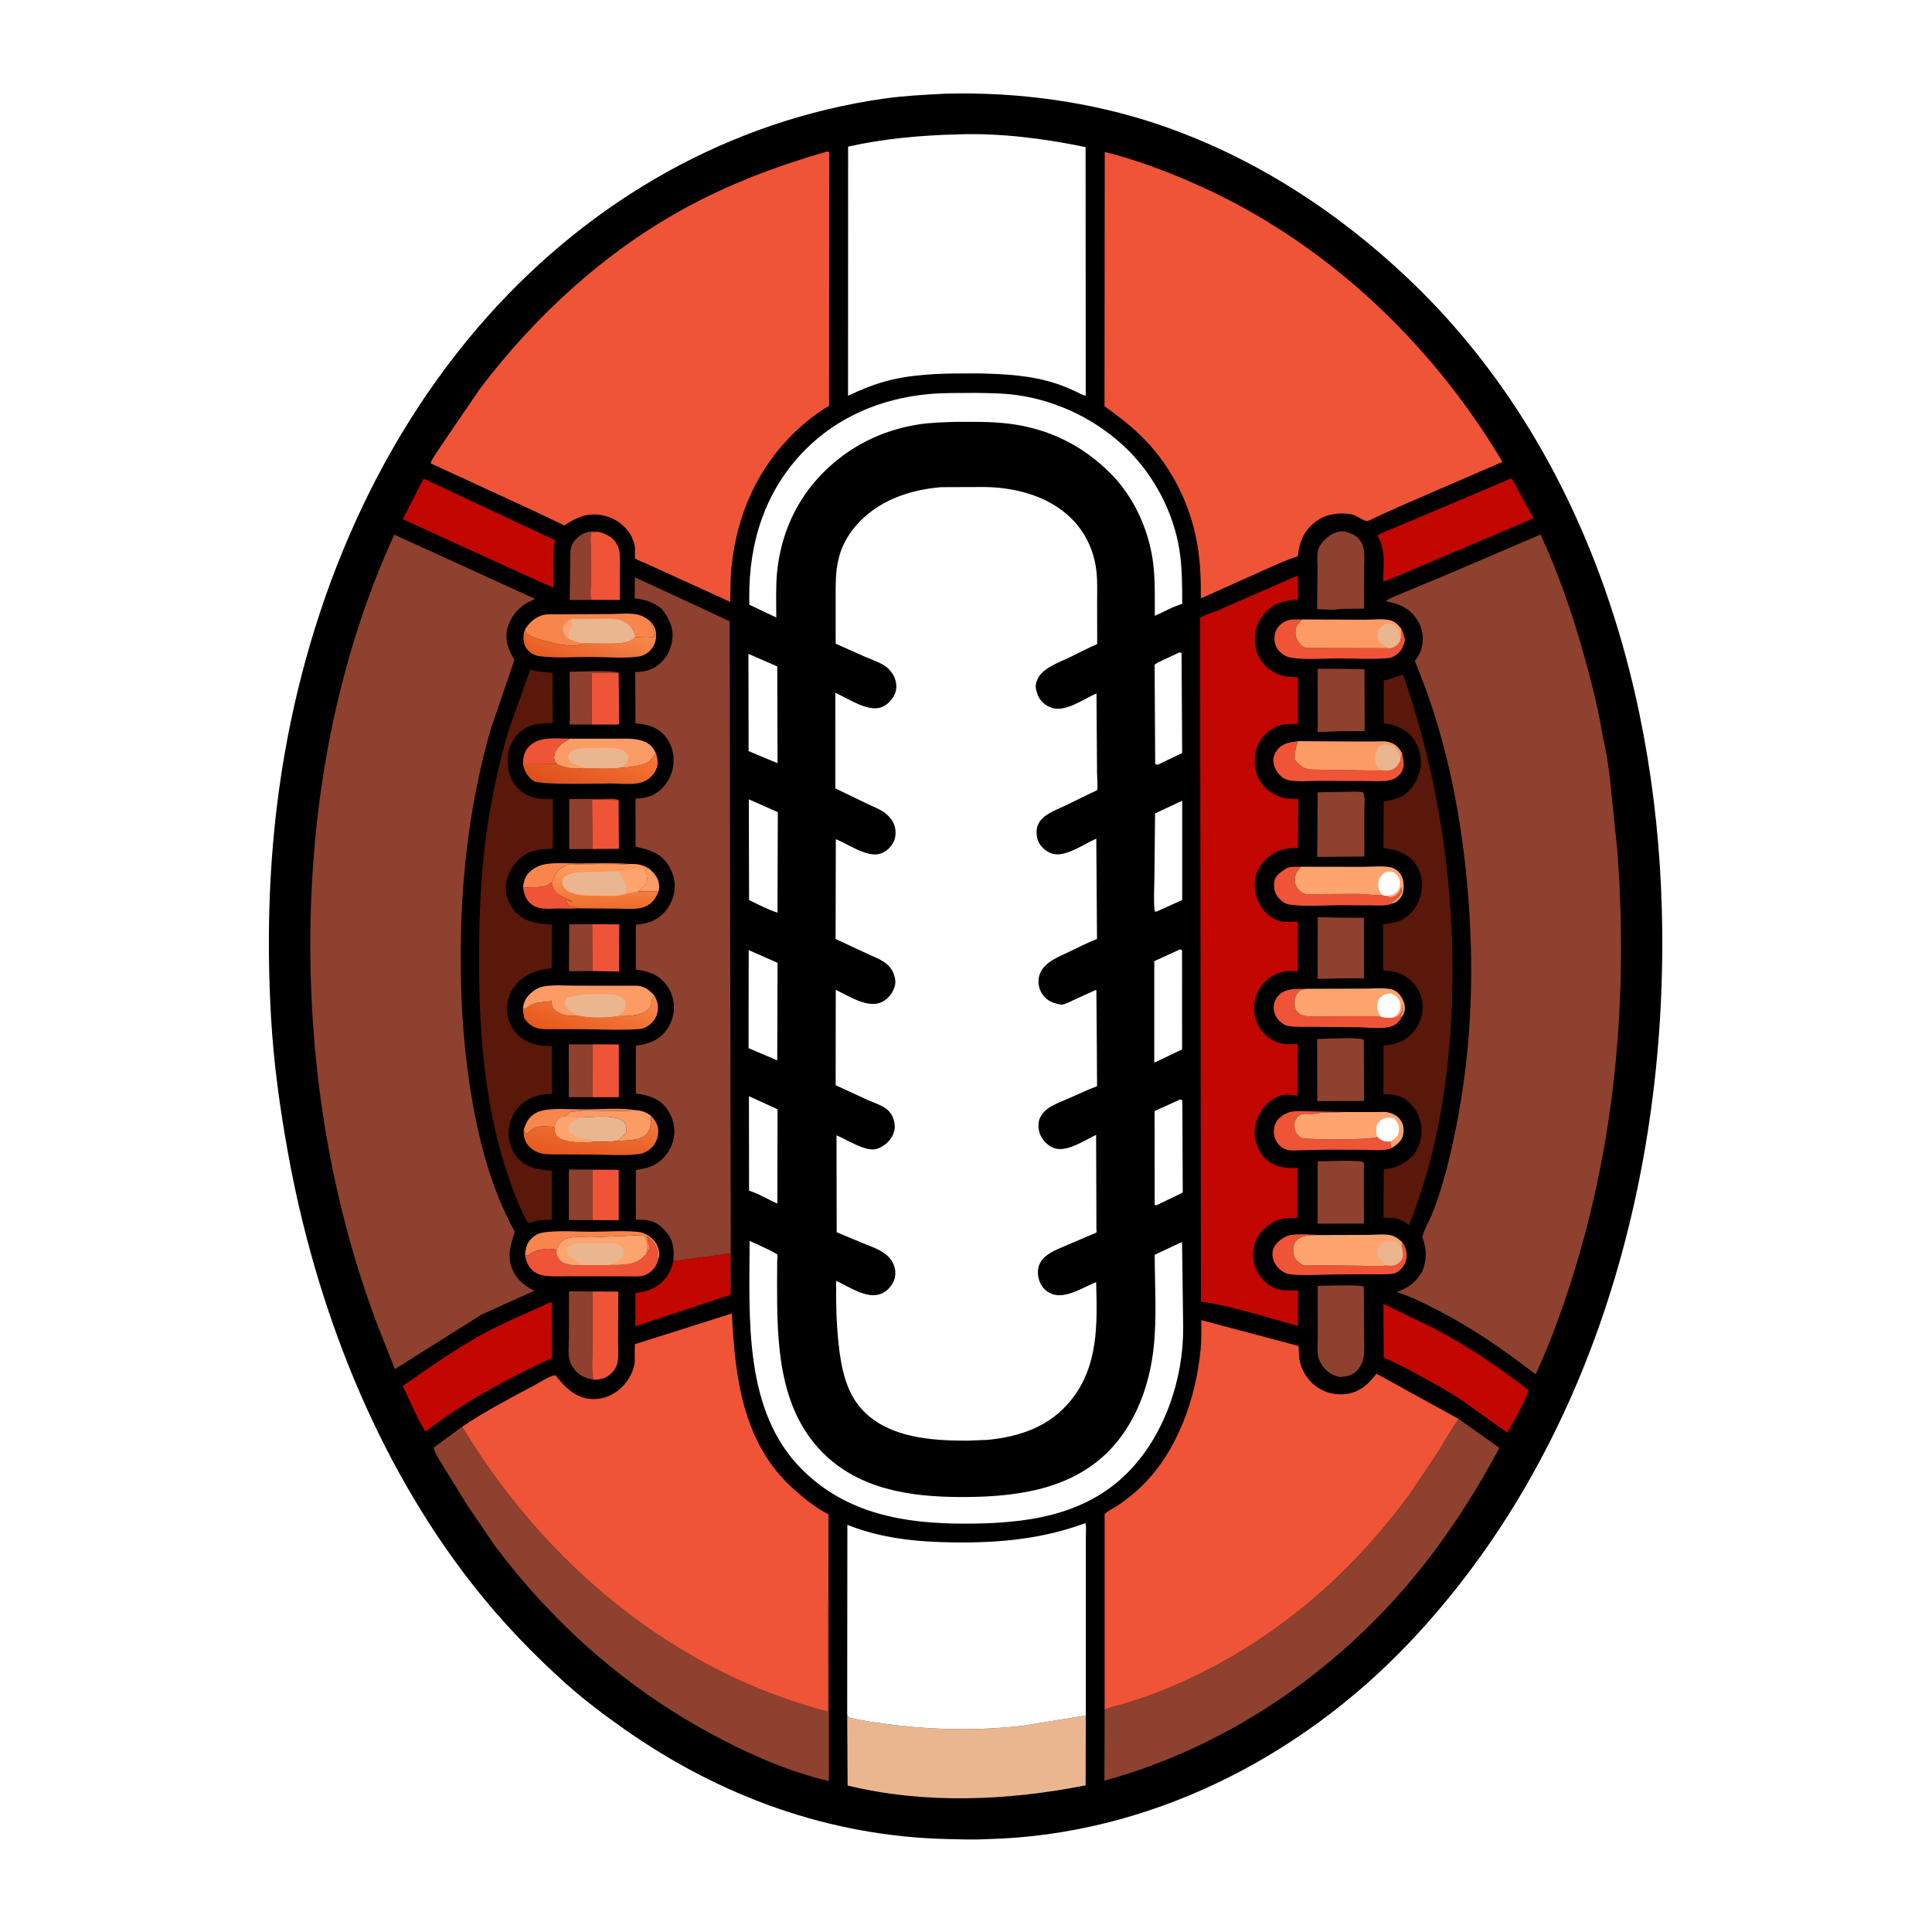
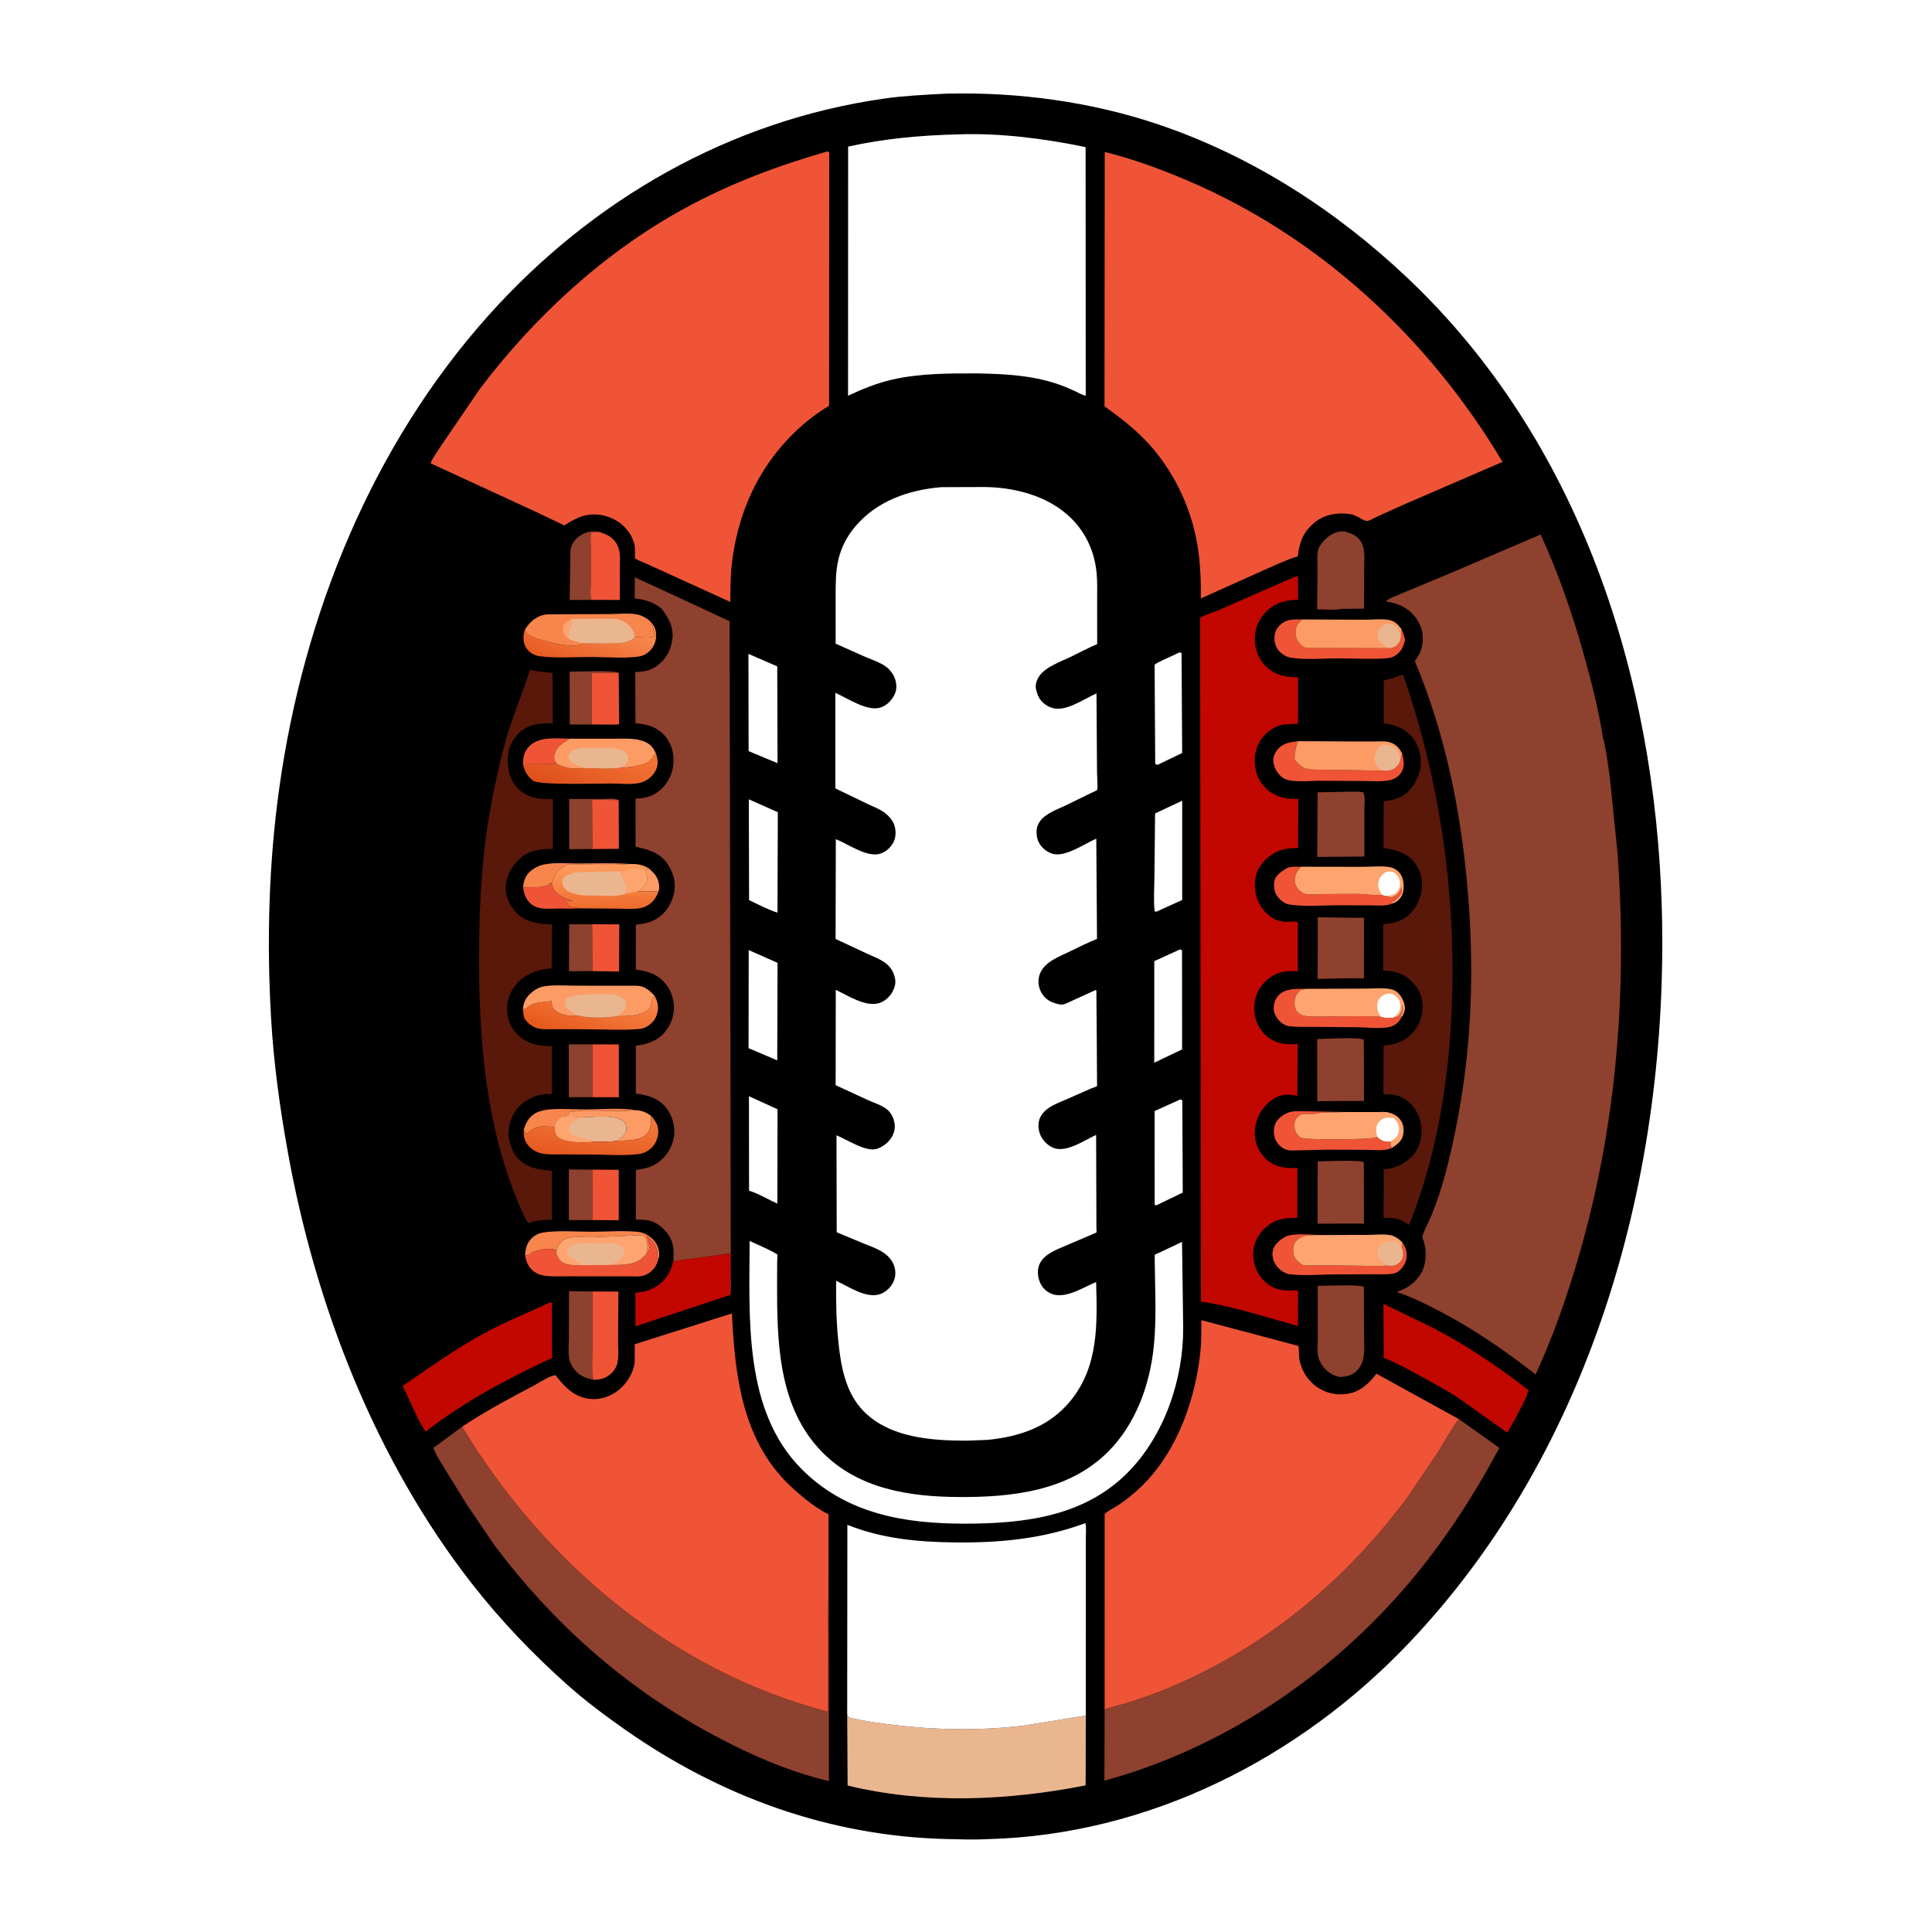
<svg xmlns="http://www.w3.org/2000/svg" version="1.1" style="display: block;" viewBox="0 0 2048 2048" width="1024" height="1024">
  <defs>
    <linearGradient id="Gradient1" gradientUnits="userSpaceOnUse" x1="610.949" y1="709.855" x2="634.379" y2="652.184">
      <stop class="stop0" offset="0" stop-opacity="1" stop-color="rgb(232,92,35)" />
      <stop class="stop1" offset="1" stop-opacity="1" stop-color="rgb(248,138,79)" />
    </linearGradient>
    <linearGradient id="Gradient2" gradientUnits="userSpaceOnUse" x1="608.843" y1="845.957" x2="641.229" y2="777.891">
      <stop class="stop0" offset="0" stop-opacity="1" stop-color="rgb(222,80,28)" />
      <stop class="stop1" offset="1" stop-opacity="1" stop-color="rgb(246,117,54)" />
    </linearGradient>
    <linearGradient id="Gradient3" gradientUnits="userSpaceOnUse" x1="614.431" y1="1103.44" x2="637.683" y2="1037.77">
      <stop class="stop0" offset="0" stop-opacity="1" stop-color="rgb(231,89,28)" />
      <stop class="stop1" offset="1" stop-opacity="1" stop-color="rgb(250,136,75)" />
    </linearGradient>
    <linearGradient id="Gradient4" gradientUnits="userSpaceOnUse" x1="622.895" y1="1227.16" x2="629.23" y2="1178.89">
      <stop class="stop0" offset="0" stop-opacity="1" stop-color="rgb(230,89,33)" />
      <stop class="stop1" offset="1" stop-opacity="1" stop-color="rgb(241,123,60)" />
    </linearGradient>
    <linearGradient id="Gradient5" gradientUnits="userSpaceOnUse" x1="640.844" y1="961.614" x2="640.005" y2="916.26">
      <stop class="stop0" offset="0" stop-opacity="1" stop-color="rgb(238,109,44)" />
      <stop class="stop1" offset="1" stop-opacity="1" stop-color="rgb(255,157,96)" />
    </linearGradient>
  </defs>
  <path transform="translate(0,0)" fill="rgb(255,255,255)" d="M -0 -0 L 2048 0 L 2048 2048 L -0 2048 L -0 -0 z" />
  <path transform="translate(0,0)" fill="rgb(0,0,0)" d="M 999.777 99.438 L 1004.67 99.24 C 1079.73 97.526 1156.72 107.85 1228 131.935 C 1327.12 165.426 1416.02 222.842 1491.78 294.439 C 1674.65 467.279 1754.88 716.935 1761.6 963.67 C 1769.2 1242.95 1689.32 1535.72 1493.37 1741.84 C 1377.02 1864.23 1217.25 1945.25 1046.91 1949.55 C 1032.77 1950.35 1018.35 1949.81 1004.19 1949.48 C 879.166 1946.61 763.269 1904.33 661.576 1832.79 C 640.932 1818.27 620.171 1802.74 601.321 1785.95 C 564.908 1753.5 530.876 1717.89 500.798 1679.46 C 398.067 1548.2 334.368 1384.06 305.055 1220.93 C 296.582 1173.77 290.078 1126.69 287.33 1078.81 C 282.655 997.373 284.825 915.107 296.196 834.266 C 321.876 651.7 394.216 472.403 517.932 334.233 C 627.838 211.486 774.003 127.506 938.007 104.39 C 958.502 101.501 979.131 100.546 999.777 99.438 z" />
  <path transform="translate(0,0)" fill="rgb(253,155,101)" d="M 687.487 920.355 C 693.884 925.701 698.146 930.489 698.732 939.184 C 698.863 941.122 698.561 942.893 698.225 944.794 L 676.237 944.856 C 680.058 942.006 683.117 939.717 685.579 935.5 C 686.354 930.26 685.545 927.012 683.97 922.083 L 687.487 920.355 z" />
  <path transform="translate(0,0)" fill="rgb(248,133,76)" d="M 555.139 1197.47 C 557.17 1191.38 559.642 1185.82 564.928 1181.8 C 569.09 1178.65 574.137 1177.11 579.256 1176.43 C 592.03 1174.72 606.61 1176.07 619.593 1176.05 C 637.096 1176.02 657.212 1174.01 674.406 1176.91 C 659.502 1178.19 644.069 1177.27 629.089 1177.33 C 622.732 1177.36 615.716 1176.89 609.52 1178.28 C 607.561 1178.71 605.496 1178.69 603.495 1178.75 L 602.934 1180.56 L 597.821 1183.46 C 594.989 1183.63 592.952 1185.16 591.182 1187.34 C 589.361 1189.58 588.563 1192.4 587.855 1195.14 C 585.448 1194.28 584.02 1194.28 581.5 1194.23 C 575.335 1194.1 570.289 1193.48 564.832 1196.98 C 562.322 1198.59 560.033 1201.45 557 1201.81 L 556.654 1200.82 L 555.139 1197.47 z" />
  <path transform="translate(0,0)" fill="rgb(248,133,76)" d="M 554.52 940.942 C 554.921 934.233 557 927.934 562.305 923.439 C 566.49 919.893 571.634 917.386 577 916.307 C 588.276 914.04 601.644 915.318 613.216 915.304 C 631.156 915.282 649.554 914.524 667.429 915.841 L 666.254 915.953 C 649.152 917.424 631.322 916.449 614.11 916.462 C 611.35 916.464 604.114 915.565 601.757 916.469 C 600.176 917.075 598.284 918.557 596.731 919.387 C 590.5 922.716 587.759 927.637 585.756 934.2 L 584.988 936.837 L 583.966 935.491 L 583.191 936.402 C 577.413 942.423 562.352 939.66 554.52 940.942 z" />
  <path transform="translate(0,0)" fill="rgb(239,84,55)" d="M 554.329 810.13 C 554.671 802.476 555.357 796.831 561.05 791.048 C 571.79 780.14 590.155 782.976 604.067 783.015 C 596.476 787.652 589.901 791.106 587.711 800.5 C 586.716 804.767 588.052 806.418 590.312 809.946 L 554.329 810.13 z" />
  <path transform="translate(0,0)" fill="rgb(239,84,55)" d="M 554.52 940.942 C 562.352 939.66 577.413 942.423 583.191 936.402 L 583.966 935.491 L 584.988 936.837 C 585.643 941.224 587.972 945.13 591.542 947.865 C 595.896 951.202 601.796 953.119 606.797 955.337 C 603.643 955.998 602.17 953.354 599.761 954.768 L 602.15 958.856 C 603.085 960.502 602.665 959.831 604 961.51 L 611.15 961.704 L 611.509 962.887 L 611.161 962.976 C 605.228 963.483 598.859 963.053 592.885 963.061 C 583.574 963.073 571.862 964.872 564.003 959.119 C 557.758 954.548 555.636 948.284 554.52 940.942 z" />
  <path transform="translate(0,0)" fill="rgb(248,133,76)" d="M 556.56 1330.96 C 557.064 1323.34 558.308 1317.44 564.237 1312.03 C 567.751 1308.82 571.767 1307.06 576.461 1306.39 C 592.546 1304.11 611.368 1305.73 627.704 1305.69 C 643.613 1305.65 660.955 1304.29 676.651 1305.85 C 682.974 1306.48 690.242 1310.93 694.028 1315.95 C 697.356 1320.36 699.386 1326.17 698.655 1331.7 C 698.483 1332.99 698.468 1332.78 697.968 1334.14 L 696.405 1334.15 L 696.755 1329 C 697.117 1326.05 696.548 1324.03 695.219 1321.37 L 694.75 1320.49 C 693.154 1316.47 688.855 1313.27 685.737 1310.24 L 688.465 1322 C 687.942 1324.5 687.572 1326.86 685.839 1328.84 L 684.714 1330.05 L 686.066 1325 C 686.798 1319.72 686.239 1314.45 682.807 1310.24 C 677.575 1308.78 670.799 1309.78 665.36 1309.98 L 627.66 1311.54 C 620.317 1311.78 609.593 1310.39 602.705 1312.37 L 601 1312.91 C 599.623 1313.32 598.661 1313.48 597.5 1314.33 C 592.223 1318.19 590.803 1321.82 589.481 1327.95 L 589.14 1325 C 583.021 1322.49 570.948 1324.6 565.073 1327.26 C 563.18 1328.11 561.629 1329.4 560 1330.66 L 556.56 1330.96 z" />
  <path transform="translate(0,0)" fill="rgb(253,155,101)" d="M 674.406 1176.91 C 680.515 1177.16 685.398 1179.35 690.305 1182.91 C 690.079 1189.76 690.354 1197.54 684.981 1202.69 C 678.107 1209.29 663.846 1209.05 654.757 1209.22 C 658.471 1206.22 661.724 1203.87 663.927 1199.5 C 664.018 1195.43 664.329 1192.33 661.288 1189.23 C 652.901 1180.67 626.992 1184.43 615.148 1184.59 C 609.69 1183.61 603.436 1183.94 597.821 1183.46 L 602.934 1180.56 L 603.495 1178.75 C 605.496 1178.69 607.561 1178.71 609.52 1178.28 C 615.716 1176.89 622.732 1177.36 629.089 1177.33 C 644.069 1177.27 659.502 1178.19 674.406 1176.91 z" />
  <path transform="translate(0,0)" fill="rgb(142,65,46)" d="M 627.989 1029.41 L 603.105 1029.49 L 603.302 979.827 L 627.688 979.713 L 627.989 1029.41 z" />
  <path transform="translate(0,0)" fill="rgb(142,65,46)" d="M 627.971 900.023 L 603.4 900.149 L 603.383 846.973 L 640.276 846.863 C 644.817 846.864 651.824 845.826 655.82 848.103 L 627.632 847.633 L 627.971 900.023 z" />
  <path transform="translate(0,0)" fill="rgb(142,65,46)" d="M 627.247 767.998 L 603.956 767.954 L 603.863 712.051 C 613.126 712.099 649.796 710.178 655.874 713.163 L 627.086 713.195 L 627.247 767.998 z" />
  <path transform="translate(0,0)" fill="rgb(142,65,46)" d="M 627.962 1293.35 L 602.988 1293.32 L 603.004 1239.74 L 627.909 1239.86 L 627.962 1293.35 z" />
  <path transform="translate(0,0)" fill="rgb(142,65,46)" d="M 627.982 1163.07 L 602.976 1163.04 L 602.905 1107.05 L 628.1 1107.05 L 627.982 1163.07 z" />
  <path transform="translate(0,0)" fill="rgb(239,84,55)" d="M 627.688 979.713 L 656.485 979.889 L 656.225 1029.82 L 627.989 1029.41 L 627.688 979.713 z" />
  <path transform="translate(0,0)" fill="rgb(239,84,55)" d="M 627.971 900.023 L 627.632 847.633 L 655.82 848.103 L 656.064 899.802 L 627.971 900.023 z" />
  <path transform="translate(0,0)" fill="rgb(142,65,46)" d="M 627.038 635.925 L 603.877 636.045 L 604.692 583.649 C 605.431 577.302 609.052 571.981 614.227 568.279 C 620.372 563.884 627.013 562.421 634.386 563.696 L 626.815 564.5 C 625.338 569.311 626.241 576.098 626.267 581.247 L 626.29 618.449 C 626.265 623.588 625.104 631.318 627.038 635.925 z" />
  <path transform="translate(0,0)" fill="rgb(239,84,55)" d="M 627.909 1239.86 L 655.899 1240.04 L 655.917 1293.46 L 627.962 1293.35 L 627.909 1239.86 z" />
  <path transform="translate(0,0)" fill="rgb(239,84,55)" d="M 628.1 1107.05 L 655.99 1107.12 L 656.009 1163.13 L 627.982 1163.07 L 628.1 1107.05 z" />
  <path transform="translate(0,0)" fill="rgb(239,84,55)" d="M 627.247 767.998 L 627.086 713.195 L 655.874 713.163 L 656.306 767.458 C 654.469 768.549 651.338 768.023 649.201 768.021 L 627.247 767.998 z" />
  <path transform="translate(0,0)" fill="rgb(234,182,144)" d="M 587.855 1195.14 C 588.563 1192.4 589.361 1189.58 591.182 1187.34 C 592.952 1185.16 594.989 1183.63 597.821 1183.46 C 603.436 1183.94 609.69 1183.61 615.148 1184.59 C 626.992 1184.43 652.901 1180.67 661.288 1189.23 C 664.329 1192.33 664.018 1195.43 663.927 1199.5 C 661.724 1203.87 658.471 1206.22 654.757 1209.22 C 646.516 1210.52 638.001 1210.14 629.675 1210.13 L 628.686 1210.3 C 620.317 1211.59 598.989 1211.27 592.031 1205.77 C 588.362 1202.87 588.135 1199.48 587.855 1195.14 z" />
  <path transform="translate(0,0)" fill="rgb(253,164,111)" d="M 587.855 1195.14 C 588.563 1192.4 589.361 1189.58 591.182 1187.34 C 592.952 1185.16 594.989 1183.63 597.821 1183.46 C 603.436 1183.94 609.69 1183.61 615.148 1184.59 C 610.583 1187 604.692 1189.36 603.12 1194.79 C 602.618 1196.52 602.938 1198.05 603.276 1199.76 C 611.977 1208.39 620.3 1204.85 629.675 1210.13 L 628.686 1210.3 C 620.317 1211.59 598.989 1211.27 592.031 1205.77 C 588.362 1202.87 588.135 1199.48 587.855 1195.14 z" />
  <path transform="translate(0,0)" fill="rgb(239,84,55)" d="M 1486.51 1317 C 1489.78 1321.46 1491.21 1325.79 1491.14 1331.36 C 1491.06 1337.2 1488.05 1342.67 1483.76 1346.54 C 1481.52 1348.57 1479.42 1349.6 1476.42 1350.12 C 1469.64 1351.29 1462.18 1350.76 1455.3 1350.79 L 1417.19 1350.92 C 1401.2 1350.95 1383.36 1352.58 1367.55 1350.81 C 1362.07 1350.2 1356.84 1346.55 1353.52 1342.3 C 1349.71 1337.43 1347.99 1331.66 1349.28 1325.5 C 1350.49 1319.77 1355.88 1315.04 1360.64 1312.13 L 1362.11 1311.27 C 1370.13 1306.51 1390.55 1309.08 1400.48 1309.19 C 1391.29 1309.6 1380.98 1307.99 1374.18 1315.31 C 1370.65 1319.11 1370.54 1323.43 1371.07 1328.36 C 1371.49 1332.29 1373.76 1335.69 1376.87 1338.06 C 1377.82 1338.78 1379.79 1340.51 1380.9 1340.89 C 1384.66 1342.17 1394.45 1341.12 1398.91 1341.19 L 1443.96 1341.77 C 1451.99 1341.84 1460.99 1342.61 1468.93 1341.6 L 1470.08 1341.4 C 1472.42 1341.66 1474.78 1341.76 1477.12 1341.4 C 1480.67 1340.86 1483.64 1338.58 1485.6 1335.65 C 1488.07 1331.97 1487.25 1327.63 1486.34 1323.57 L 1486.51 1317 z" />
  <path transform="translate(0,0)" fill="rgb(239,84,55)" d="M 1485.68 1078.17 L 1485.17 1079.31 C 1482.84 1083.76 1478.44 1087.29 1473.54 1088.5 C 1463.9 1090.89 1449.27 1089 1439.04 1088.93 L 1392.49 1088.53 C 1384.05 1088.43 1375 1088.9 1366.65 1087.78 C 1364.21 1087.46 1361.76 1086.53 1359.74 1085.12 C 1354.66 1081.59 1350.85 1076.27 1350.23 1070 C 1349.7 1064.53 1351.67 1058.86 1355.5 1054.96 C 1363.23 1047.06 1375.37 1048.28 1385.55 1048.19 L 1379 1049.24 C 1375.39 1052.04 1372.84 1055.85 1372.36 1060.5 C 1371.97 1064.2 1372.39 1069.57 1375.03 1072.43 C 1376.98 1074.55 1379.64 1076.29 1382.5 1076.78 C 1390.37 1078.12 1399.23 1077.48 1407.2 1077.49 C 1426 1077.53 1445.32 1076.62 1464.04 1077.9 C 1468.57 1079.18 1472.18 1079.05 1476.84 1078.6 L 1477.01 1078.7 C 1480.83 1077.94 1482.11 1078.11 1484.43 1074.71 C 1486.7 1071.39 1486.54 1068.59 1486.21 1064.71 C 1487.06 1066.96 1487.37 1071.59 1486.37 1073.79 L 1485 1076 L 1484.61 1077.73 L 1485.68 1078.17 z" />
  <path transform="translate(0,0)" fill="rgb(239,84,55)" d="M 1475.77 957.788 C 1469.51 960.713 1460.59 959.788 1453.76 959.736 L 1419.34 959.593 C 1402.6 959.571 1383.4 961.331 1366.89 958.882 C 1361.7 958.113 1356.94 954.101 1353.93 950 C 1350.49 945.296 1349.94 938.959 1351.08 933.37 C 1352.01 928.84 1357.04 924.719 1360.72 922.371 L 1362.14 921.5 L 1364.45 920.145 C 1368.47 918.284 1374.64 918.799 1379.05 918.767 C 1374.86 923.753 1372.16 927.077 1372.61 934 C 1372.87 938.033 1374.87 941.761 1377.92 944.376 C 1379.69 945.896 1381.64 947.315 1384 947.664 C 1390.09 948.564 1396.98 947.866 1403.14 947.783 L 1438.76 947.568 C 1446.67 947.648 1456.06 949.349 1463.75 948.526 L 1464.54 948.399 L 1467.91 949.563 C 1472.23 950.877 1474.78 952.291 1479 949.72 C 1482.47 947.6 1484.42 944.506 1485.48 940.706 C 1486.2 941.807 1486.17 944.397 1485.75 945.75 C 1484.33 950.36 1480.45 952.904 1477 956 L 1474.58 956.493 L 1475.77 957.788 z" />
  <path transform="translate(0,0)" fill="rgb(239,84,55)" d="M 1475.21 1216.94 C 1468.02 1220.46 1456.28 1218.92 1448.36 1218.87 L 1406.59 1218.74 L 1369.5 1219.56 C 1363.67 1219.61 1359.12 1217.29 1355.27 1213.01 C 1351.67 1209 1350.09 1203.77 1350.38 1198.43 C 1350.71 1192.6 1352.41 1188.57 1356.82 1184.66 C 1359.72 1182.1 1363.39 1179.92 1367.15 1178.88 C 1372.83 1177.32 1380.11 1177.98 1385.99 1178.01 L 1426.11 1178.8 C 1415.62 1179.46 1404.67 1178.41 1394.5 1180.52 C 1387.78 1181.92 1380.62 1178.43 1375.24 1184.18 C 1372.85 1186.75 1371.88 1190.43 1372.1 1193.86 C 1372.44 1199.32 1374.52 1202.39 1378.5 1205.96 C 1385.33 1208.72 1452.01 1208.23 1458.69 1205.66 L 1459.98 1205.11 C 1465.01 1209.62 1467.16 1210.31 1473.85 1209.97 C 1474.14 1212.45 1474.35 1214.57 1475.21 1216.94 z" />
  <path transform="translate(0,0)" fill="rgb(239,84,55)" d="M 1485.49 666.598 C 1487.5 670.16 1488.36 674.333 1489.45 678.257 C 1488.41 682.465 1487.12 686.734 1484.35 690.164 C 1480.86 694.492 1476.09 697.324 1470.51 697.765 C 1453.77 699.088 1435.97 697.927 1419.12 697.912 C 1402.89 697.898 1383.5 699.848 1367.63 696.997 C 1363.87 696.323 1360.45 694.337 1357.62 691.839 C 1353.48 688.19 1351.12 683.196 1350.99 677.656 C 1350.86 671.745 1352.27 667.153 1356.5 662.953 C 1363.73 655.782 1370.83 656.653 1380.37 656.65 C 1377.27 659.777 1374.59 661.989 1373.76 666.5 L 1373.51 667.663 C 1372.6 672.312 1373.81 676.765 1376.48 680.65 C 1378.27 683.262 1381.76 686.554 1385 686.947 L 1472.13 687.142 C 1473.72 686.989 1473.81 687.063 1475.09 686.724 C 1479.63 685.527 1482.01 683.18 1484.2 679.153 C 1486.05 675.691 1485.05 672.292 1485.34 668.427 L 1485.49 666.598 z" />
  <path transform="translate(0,0)" fill="rgb(239,84,55)" d="M 634.386 563.696 C 642.035 565.86 649.239 568.963 653.493 576.122 C 658.099 583.874 657.074 591.996 657.083 600.674 L 657.016 635.962 L 627.038 635.925 C 625.104 631.318 626.265 623.588 626.29 618.449 L 626.267 581.247 C 626.241 576.098 625.338 569.311 626.815 564.5 L 634.386 563.696 z" />
  <path transform="translate(0,0)" fill="rgb(239,84,55)" d="M 1486.29 798.684 C 1487.9 804.953 1489.28 811.83 1486.02 817.794 C 1483.55 822.305 1479.22 825.54 1474.27 826.753 C 1465.5 828.908 1455.19 827.94 1446.18 827.909 L 1398.92 827.672 C 1389.16 827.609 1368.4 830.018 1360.5 824.868 C 1355 821.286 1351.25 815.442 1350.08 809 C 1349.07 803.451 1350.6 799.158 1354.05 794.814 C 1359.76 787.623 1367.49 786.828 1375.95 785.657 C 1373.28 792.393 1372.71 797.87 1372.18 805.029 C 1377.4 811.418 1381.18 814.949 1389.67 815.737 L 1466.24 816.949 C 1469.32 817.139 1473.29 816.768 1476.14 815.542 C 1480.42 813.705 1482.79 810.096 1484.49 805.967 C 1484.88 803.513 1485.65 801.087 1486.29 798.684 z" />
  <path transform="translate(0,0)" fill="url(#Gradient1)" d="M 673.165 675.163 C 677.301 675.752 691.406 676.549 694.49 674.5 C 694.42 672.858 694.249 671.983 693.61 670.435 L 693.005 668.995 C 692.61 667.096 692.703 666.292 691.51 664.5 C 689.946 662.151 689.978 661.655 689.488 658.846 C 693.884 663.693 695.761 667.839 695.5 674.51 C 695.222 681.636 692.281 687.157 686.852 691.713 C 684.084 694.037 680.56 695.469 677 695.973 C 661.307 698.197 642.966 696.456 627.007 696.407 C 609.437 696.352 589.848 697.924 572.5 695.695 C 566.452 694.919 561.388 692.088 557.891 687 C 554.754 682.435 554.33 675.144 555.639 669.931 L 556.44 667.513 C 557.107 668.632 558.13 671.051 559.029 671.853 C 563.861 676.165 575.726 678.808 581.975 680.414 C 592.396 683.093 609.311 687.013 619.135 681.953 L 647.415 682.1 C 656.459 681.94 666.509 682.05 673.165 675.163 z" />
  <path transform="translate(0,0)" fill="rgb(142,65,46)" d="M 628.953 1462.67 C 621.997 1460.91 615.906 1459.22 610.758 1453.87 C 607.421 1450.4 604.623 1445.72 603.55 1440.99 C 602.044 1434.36 603.035 1425.51 603.031 1418.58 L 603.15 1368.82 L 628.195 1369.03 L 628.038 1428.41 C 628.057 1439.25 626.769 1452.14 628.953 1462.67 z" />
  <path transform="translate(0,0)" fill="rgb(239,84,55)" d="M 684.714 1330.05 L 685.839 1328.84 C 687.572 1326.86 687.942 1324.5 688.465 1322 L 685.737 1310.24 C 688.855 1313.27 693.154 1316.47 694.75 1320.49 L 695.219 1321.37 C 696.548 1324.03 697.117 1326.05 696.755 1329 L 696.405 1334.15 L 697.968 1334.14 C 697.595 1336.09 696.86 1338.19 696.056 1340 C 693.515 1345.72 688.033 1350.49 682.037 1352.23 C 677.61 1353.52 672.046 1353.01 667.459 1353 L 641.978 1352.99 L 601.319 1352.9 C 593.866 1352.87 585.906 1353.37 578.526 1352.49 C 574.243 1351.98 570.552 1350.89 566.915 1348.52 C 560.721 1344.49 557.927 1337.95 556.56 1330.96 L 560 1330.66 C 561.629 1329.4 563.18 1328.11 565.073 1327.26 C 570.948 1324.6 583.021 1322.49 589.14 1325 L 589.481 1327.95 C 590.968 1332.25 592.699 1336.43 597.017 1338.6 C 602.779 1341.5 610.142 1341.25 616.449 1341.05 L 644.727 1340.93 L 646.076 1340.94 C 657.356 1340.93 673.004 1341.54 681.29 1332.99 L 683.207 1331 L 684.714 1330.05 z" />
  <path transform="translate(0,0)" fill="rgb(239,84,55)" d="M 628.195 1369.03 L 655.474 1369.13 L 655.216 1420.96 C 655.168 1428.52 656.092 1437.56 654.5 1444.86 C 653.648 1448.76 651.65 1452.04 648.915 1454.93 C 643.359 1460.81 636.801 1462.56 628.953 1462.67 C 626.769 1452.14 628.057 1439.25 628.038 1428.41 L 628.195 1369.03 z" />
  <path transform="translate(0,0)" fill="url(#Gradient2)" d="M 695.063 798.016 C 697.268 804.188 698.295 810.378 695.225 816.478 C 691.88 823.124 685.689 827.96 678.477 829.809 C 669.598 832.084 657.23 830.552 647.892 830.531 C 635.635 830.503 572.33 832.465 565.5 827.787 C 559.167 823.449 556.02 817.448 554.329 810.13 L 590.312 809.946 C 599.058 813.882 608.47 815.937 618.061 814.07 C 630.564 814.173 644.026 815.254 656.417 813.937 C 663.536 814.039 671.546 812.57 678.5 811.049 C 687.695 809.038 690.172 805.739 695.063 798.016 z" />
  <path transform="translate(0,0)" fill="url(#Gradient3)" d="M 693.701 1055.42 C 697.09 1061.1 698.38 1066.87 696.874 1073.44 C 695.433 1079.72 691.538 1084.86 685.983 1088.09 C 683.447 1089.56 680.938 1090.54 678 1090.78 C 658.258 1092.41 637.232 1091.04 617.368 1091.04 L 586.742 1090.98 C 580.936 1090.95 574.58 1091.55 569 1089.78 C 563.111 1087.92 559.532 1084.54 555.901 1079.7 C 555.174 1076 553.989 1071.98 554.395 1068.21 L 556 1070.04 L 560.803 1066.59 C 564.802 1063.54 569.402 1062.8 574.261 1062.42 L 577.127 1061.98 C 579.324 1061.59 581.314 1061.54 583.54 1061.5 L 584.5 1060.51 C 585.41 1066.21 584.538 1068.18 589.82 1072.01 C 595.847 1076.38 605.004 1077.47 612.168 1076.31 C 624.314 1079.36 641.62 1078.98 654.022 1077.21 C 663.117 1077.16 677.413 1077.06 685.106 1071.82 C 688.103 1069.78 689.677 1067.58 690.337 1064 C 690.823 1061.36 691.02 1059.16 692.609 1056.9 L 693.701 1055.42 z" />
  <path transform="translate(0,0)" fill="url(#Gradient4)" d="M 690.305 1182.91 C 695.305 1188.76 698.488 1193.7 697.681 1201.74 C 697.033 1208.21 693.821 1214.59 688.579 1218.54 C 685.359 1220.97 681.831 1222.71 677.82 1223.27 C 661.544 1225.51 643.203 1223.88 626.613 1223.86 L 594.165 1223.72 C 587.998 1223.65 581.138 1224 575.063 1222.92 C 568.471 1221.75 561.75 1217.74 558.235 1211.93 C 555.519 1207.45 554.949 1202.61 555.139 1197.47 L 556.654 1200.82 L 557 1201.81 C 560.033 1201.45 562.322 1198.59 564.832 1196.98 C 570.289 1193.48 575.335 1194.1 581.5 1194.23 C 584.02 1194.28 585.448 1194.28 587.855 1195.14 C 588.135 1199.48 588.362 1202.87 592.031 1205.77 C 598.989 1211.27 620.317 1211.59 628.686 1210.3 L 629.675 1210.13 C 638.001 1210.14 646.516 1210.52 654.757 1209.22 C 663.846 1209.05 678.107 1209.29 684.981 1202.69 C 690.354 1197.54 690.079 1189.76 690.305 1182.91 z" />
  <path transform="translate(0,0)" fill="rgb(253,164,111)" d="M 589.481 1327.95 C 590.803 1321.82 592.223 1318.19 597.5 1314.33 C 598.661 1313.48 599.623 1313.32 601 1312.91 L 602.705 1312.37 C 609.593 1310.39 620.317 1311.78 627.66 1311.54 L 665.36 1309.98 C 670.799 1309.78 677.575 1308.78 682.807 1310.24 C 686.239 1314.45 686.798 1319.72 686.066 1325 L 684.714 1330.05 L 683.207 1331 L 681.29 1332.99 C 673.004 1341.54 657.356 1340.93 646.076 1340.94 L 644.727 1340.93 L 616.449 1341.05 C 610.142 1341.25 602.779 1341.5 597.017 1338.6 C 592.699 1336.43 590.968 1332.25 589.481 1327.95 z" />
  <path transform="translate(0,0)" fill="rgb(234,182,144)" d="M 616.449 1341.05 L 615.761 1340.36 C 613.917 1338.55 612.39 1337.34 610.082 1336.18 C 606.992 1334.62 602.339 1331.29 601.27 1327.83 C 600.734 1326.1 601.208 1324.89 601.5 1323.16 C 609.015 1316.21 618.133 1317.91 627.75 1317.87 L 649.682 1317.97 C 653.379 1318.13 657.412 1319.41 659.784 1322.5 C 662.379 1325.88 661.48 1327.77 660.636 1331.5 C 655.496 1337.14 652.071 1339.29 644.727 1340.93 L 616.449 1341.05 z" />
  <path transform="translate(0,0)" fill="rgb(253,155,101)" d="M 604.067 783.015 L 649.775 783.067 C 658.551 783.097 667.883 782.403 676.5 784.155 C 681.519 785.175 686.463 787.011 690.172 790.689 C 692.267 792.766 693.696 795.434 695.063 798.016 C 690.172 805.739 687.695 809.038 678.5 811.049 C 671.546 812.57 663.536 814.039 656.417 813.937 C 644.026 815.254 630.564 814.173 618.061 814.07 C 608.47 815.937 599.058 813.882 590.312 809.946 C 588.052 806.418 586.716 804.767 587.711 800.5 C 589.901 791.106 596.476 787.652 604.067 783.015 z" />
  <path transform="translate(0,0)" fill="rgb(234,182,144)" d="M 618.061 814.07 L 616.296 813.113 C 614.842 812.335 613.443 811.728 611.902 811.152 C 608.527 809.891 604.44 808.088 603.003 804.5 C 602.385 802.956 602.146 801.563 602.965 800.104 C 605.244 796.049 609.776 794.254 614.127 793.393 C 618.605 792.508 623.844 792.938 628.406 792.944 C 636.53 792.954 655.069 791.481 661.5 796.245 C 663.117 797.443 664.467 798.97 665.758 800.5 C 665.853 804.698 666.331 806.925 663.005 810.057 C 661.3 811.663 658.528 812.917 656.417 813.937 C 644.026 815.254 630.564 814.173 618.061 814.07 z" />
  <path transform="translate(0,0)" fill="rgb(255,255,255)" d="M 1251.01 1165.5 C 1252.47 1165.68 1251.67 1165.44 1253.32 1166.5 L 1253.76 1264.18 L 1226.5 1277.35 C 1224.91 1277.86 1225.75 1277.88 1224.01 1277 L 1223.94 1177.74 L 1251.01 1165.5 z" />
  <path transform="translate(0,0)" fill="rgb(255,255,255)" d="M 793.906 1162.04 L 824.225 1175.87 L 824.023 1275.87 C 814.355 1271.6 805.367 1265.91 795.306 1262.58 L 794.034 1262.17 L 793.906 1162.04 z" />
  <path transform="translate(0,0)" fill="rgb(255,255,255)" d="M 1253.18 848.78 L 1253.17 954.02 L 1225.61 966.5 L 1223.97 965.953 C 1222.63 954.067 1223.67 941.052 1223.74 929.045 L 1224.43 862.281 L 1253.18 848.78 z" />
  <path transform="translate(0,0)" fill="rgb(255,255,255)" d="M 1250.43 691.5 L 1252.5 692.191 L 1253.14 798.201 L 1227.5 810.549 C 1225.23 810.581 1226.2 810.959 1224.57 809.5 L 1223.94 704.827 C 1225.97 702.655 1229.36 701.43 1232.01 700.109 L 1250.43 691.5 z" />
  <path transform="translate(0,0)" fill="rgb(255,255,255)" d="M 793.368 693.15 L 823.917 706.405 L 824.217 809.024 L 793.554 796.237 L 793.368 693.15 z" />
  <path transform="translate(0,0)" fill="rgb(142,65,46)" d="M 1420.94 1037.1 L 1396.76 1037.67 L 1396.82 972.263 L 1420.86 972.719 L 1445.87 972.937 L 1445.93 1036.99 L 1420.94 1037.1 z" />
  <path transform="translate(0,0)" fill="rgb(253,164,111)" d="M 1426.11 1178.8 L 1459.24 1178.82 C 1462.93 1178.87 1468.61 1178.25 1471.97 1179.32 C 1478.02 1180.86 1482.56 1183.5 1485.74 1189.06 C 1488.26 1193.47 1488.37 1199.75 1486.98 1204.53 C 1485.32 1210.27 1480.01 1213.93 1475.21 1216.94 C 1474.35 1214.57 1474.14 1212.45 1473.85 1209.97 C 1467.16 1210.31 1465.01 1209.62 1459.98 1205.11 L 1458.69 1205.66 C 1452.01 1208.23 1385.33 1208.72 1378.5 1205.96 C 1374.52 1202.39 1372.44 1199.32 1372.1 1193.86 C 1371.88 1190.43 1372.85 1186.75 1375.24 1184.18 C 1380.62 1178.43 1387.78 1181.92 1394.5 1180.52 C 1404.67 1178.41 1415.62 1179.46 1426.11 1178.8 z" />
  <path transform="translate(0,0)" fill="rgb(255,255,255)" d="M 1459.98 1205.11 C 1459.34 1203.05 1458.98 1201.36 1458.94 1199.18 C 1458.84 1193.74 1459.24 1191.64 1463.24 1187.88 C 1467.51 1183.88 1472.35 1184.95 1477.73 1185.22 C 1481.54 1190.12 1483.75 1192.87 1482.88 1199.33 C 1482.31 1203.47 1479.88 1206.16 1476.5 1208.42 L 1473.85 1209.97 C 1467.16 1210.31 1465.01 1209.62 1459.98 1205.11 z" />
  <path transform="translate(0,0)" fill="rgb(255,255,255)" d="M 793.657 1007.13 L 824.225 1020.66 L 823.911 1124.01 L 793.502 1111.11 L 793.657 1007.13 z" />
  <path transform="translate(0,0)" fill="rgb(255,255,255)" d="M 1250.62 1006.5 C 1252.23 1006.59 1251.41 1006.35 1253 1007.5 L 1253.08 1112.42 L 1223.56 1126.49 L 1223.58 1018.85 L 1250.62 1006.5 z" />
  <path transform="translate(0,0)" fill="rgb(253,155,101)" d="M 1380.37 656.65 L 1447.27 656.925 C 1455.18 656.941 1465.82 655.672 1473.31 657.361 C 1476.65 658.115 1479.84 660.181 1482.16 662.653 L 1485.49 666.598 L 1485.34 668.427 C 1485.05 672.292 1486.05 675.691 1484.2 679.153 C 1482.01 683.18 1479.63 685.527 1475.09 686.724 C 1473.81 687.063 1473.72 686.989 1472.13 687.142 L 1385 686.947 C 1381.76 686.554 1378.27 683.262 1376.48 680.65 C 1373.81 676.765 1372.6 672.312 1373.51 667.663 L 1373.76 666.5 C 1374.59 661.989 1377.27 659.777 1380.37 656.65 z" />
  <path transform="translate(0,0)" fill="rgb(234,182,144)" d="M 1472.13 687.142 L 1470.36 685.952 C 1466.86 684.07 1463.73 682.397 1461.53 678.879 C 1459.93 676.32 1459.83 673.173 1460.67 670.276 C 1461.96 665.781 1464.67 663.512 1468.5 661.174 C 1472.75 660.96 1476.09 660.69 1479.38 663.879 C 1484.05 668.395 1484.12 673.119 1484.2 679.153 C 1482.01 683.18 1479.63 685.527 1475.09 686.724 C 1473.81 687.063 1473.72 686.989 1472.13 687.142 z" />
  <path transform="translate(0,0)" fill="rgb(142,65,46)" d="M 1419.93 1297.08 L 1396.67 1297.14 L 1396.8 1231.05 C 1404.53 1231.05 1441.62 1229.22 1445.72 1232.14 L 1445.8 1297.05 L 1419.93 1297.08 z" />
  <path transform="translate(0,0)" fill="rgb(253,164,111)" d="M 1379.05 918.767 L 1444.83 918.88 C 1453.67 918.896 1465.25 917.573 1473.82 919.332 C 1476.81 919.946 1480.02 921.636 1482.21 923.753 C 1486.7 928.095 1488 933.701 1487.92 939.792 C 1487.85 945.714 1486.59 950.415 1482.03 954.432 C 1480.04 956.185 1478.38 957.148 1475.77 957.788 L 1474.58 956.493 L 1477 956 C 1480.45 952.904 1484.33 950.36 1485.75 945.75 C 1486.17 944.397 1486.2 941.807 1485.48 940.706 C 1484.42 944.506 1482.47 947.6 1479 949.72 C 1474.78 952.291 1472.23 950.877 1467.91 949.563 L 1464.54 948.399 L 1463.75 948.526 C 1456.06 949.349 1446.67 947.648 1438.76 947.568 L 1403.14 947.783 C 1396.98 947.866 1390.09 948.564 1384 947.664 C 1381.64 947.315 1379.69 945.896 1377.92 944.376 C 1374.87 941.761 1372.87 938.033 1372.61 934 C 1372.16 927.077 1374.86 923.753 1379.05 918.767 z" />
  <path transform="translate(0,0)" fill="rgb(255,255,255)" d="M 1464.54 948.399 C 1461.75 943.382 1459.98 939.558 1461.5 933.698 C 1462.36 930.389 1465.57 926.317 1468.59 924.727 C 1470.92 923.503 1473.97 923.942 1476.5 924.111 C 1479.86 926.168 1482.59 929.004 1483.65 932.933 C 1484.54 936.228 1484.05 940.807 1482.16 943.679 C 1480.33 946.462 1477.33 948.658 1474 949.145 L 1467.91 949.563 L 1464.54 948.399 z" />
  <path transform="translate(0,0)" fill="rgb(255,255,255)" d="M 793.781 847.307 L 824.524 860.977 L 824.162 967.456 C 814.05 964.257 803.624 958.722 794.059 954.13 L 793.781 847.307 z" />
  <path transform="translate(0,0)" fill="rgb(142,65,46)" d="M 1420.07 1167.1 L 1396.33 1167.35 L 1396.22 1101.41 C 1403.87 1101.29 1441.59 1099.15 1445.67 1102.16 L 1445.97 1167.08 L 1420.07 1167.1 z" />
  <path transform="translate(0,0)" fill="rgb(253,164,111)" d="M 1385.55 1048.19 L 1446.45 1047.98 C 1454.8 1047.97 1465.06 1046.93 1473.21 1048.35 C 1476.57 1048.93 1479.48 1050.14 1481.98 1052.5 C 1486.07 1056.36 1489.66 1063.95 1489.19 1069.66 C 1488.96 1072.34 1487.53 1076.18 1485.68 1078.17 L 1484.61 1077.73 L 1485 1076 L 1486.37 1073.79 C 1487.37 1071.59 1487.06 1066.96 1486.21 1064.71 C 1486.54 1068.59 1486.7 1071.39 1484.43 1074.71 C 1482.11 1078.11 1480.83 1077.94 1477.01 1078.7 L 1476.84 1078.6 C 1472.18 1079.05 1468.57 1079.18 1464.04 1077.9 C 1445.32 1076.62 1426 1077.53 1407.2 1077.49 C 1399.23 1077.48 1390.37 1078.12 1382.5 1076.78 C 1379.64 1076.29 1376.98 1074.55 1375.03 1072.43 C 1372.39 1069.57 1371.97 1064.2 1372.36 1060.5 C 1372.84 1055.85 1375.39 1052.04 1379 1049.24 L 1385.55 1048.19 z" />
  <path transform="translate(0,0)" fill="rgb(255,255,255)" d="M 1464.04 1077.9 C 1460.6 1073.24 1459.43 1069.94 1460.11 1064.06 C 1460.52 1060.5 1462.19 1057.93 1465.09 1055.88 C 1468.06 1053.77 1471.29 1052.58 1474.99 1053.4 C 1478.31 1054.14 1482.35 1058.03 1483.62 1061.21 C 1485.02 1064.74 1484.79 1069.89 1482.76 1073.13 C 1481.31 1075.45 1479.17 1077.08 1477.01 1078.7 L 1476.84 1078.6 C 1472.18 1079.05 1468.57 1079.18 1464.04 1077.9 z" />
-   <path transform="translate(0,0)" fill="rgb(142,65,46)" d="M 1421.99 775.125 L 1396.82 775.976 L 1396.8 708.966 L 1421.85 709.002 L 1446.49 709.452 L 1446.59 775.053 L 1421.99 775.125 z" />
  <path transform="translate(0,0)" fill="rgb(253,155,101)" d="M 1375.95 785.657 L 1430.47 785.984 L 1457.74 785.991 C 1461.94 786.006 1467.03 785.489 1471.14 786.335 C 1474.79 787.087 1478.22 788.612 1480.93 791.203 C 1483.25 793.416 1484.83 795.857 1486.29 798.684 C 1485.65 801.087 1484.88 803.513 1484.49 805.967 C 1482.79 810.096 1480.42 813.705 1476.14 815.542 C 1473.29 816.768 1469.32 817.139 1466.24 816.949 L 1389.67 815.737 C 1381.18 814.949 1377.4 811.418 1372.18 805.029 C 1372.71 797.87 1373.28 792.393 1375.95 785.657 z" />
  <path transform="translate(0,0)" fill="rgb(234,182,144)" d="M 1466.24 816.949 L 1464.44 816.037 L 1463.31 815.509 C 1460.71 813.868 1458.4 809.842 1457.55 806.937 C 1456.4 803.016 1458.11 797.869 1460.2 794.5 C 1461.74 792.013 1464.16 789.853 1467.12 789.449 C 1470.27 789.018 1475.54 790.542 1478.06 792.394 C 1482.82 795.885 1483.46 800.565 1484.49 805.967 C 1482.79 810.096 1480.42 813.705 1476.14 815.542 C 1473.29 816.768 1469.32 817.139 1466.24 816.949 z" />
  <path transform="translate(0,0)" fill="rgb(142,65,46)" d="M 1421.36 908.176 L 1396.32 908.397 L 1396.72 839.878 L 1427.31 839.323 C 1433.19 839.231 1439.32 838.75 1445.11 839.88 C 1447.5 845.104 1446.25 853.733 1446.26 859.62 L 1446.28 907.982 L 1421.36 908.176 z" />
  <path transform="translate(0,0)" fill="rgb(253,164,111)" d="M 1400.48 1309.19 L 1449.91 1309.05 C 1457.46 1309 1467.16 1307.84 1474.51 1309.43 C 1478.26 1310.24 1482.83 1313.27 1485.52 1315.97 L 1486.51 1317 L 1486.34 1323.57 C 1487.25 1327.63 1488.07 1331.97 1485.6 1335.65 C 1483.64 1338.58 1480.67 1340.86 1477.12 1341.4 C 1474.78 1341.76 1472.42 1341.66 1470.08 1341.4 L 1468.93 1341.6 C 1460.99 1342.61 1451.99 1341.84 1443.96 1341.77 L 1398.91 1341.19 C 1394.45 1341.12 1384.66 1342.17 1380.9 1340.89 C 1379.79 1340.51 1377.82 1338.78 1376.87 1338.06 C 1373.76 1335.69 1371.49 1332.29 1371.07 1328.36 C 1370.54 1323.43 1370.65 1319.11 1374.18 1315.31 C 1380.98 1307.99 1391.29 1309.6 1400.48 1309.19 z" />
  <path transform="translate(0,0)" fill="rgb(234,182,144)" d="M 1470.08 1341.4 C 1465.7 1338.27 1460.81 1334.46 1460.06 1328.73 C 1459.67 1325.77 1461.28 1322.44 1463.39 1320.39 C 1467.94 1316 1473.05 1315.73 1479 1316.2 C 1482.44 1318.14 1484.07 1320.38 1486.34 1323.57 C 1487.25 1327.63 1488.07 1331.97 1485.6 1335.65 C 1483.64 1338.58 1480.67 1340.86 1477.12 1341.4 C 1474.78 1341.76 1472.42 1341.66 1470.08 1341.4 z" />
  <path transform="translate(0,0)" fill="rgb(253,155,101)" d="M 554.395 1068.21 C 555.421 1062.11 557.327 1057.81 561.941 1053.48 C 565.658 1050 570.665 1046.72 575.748 1045.75 C 586.957 1043.62 600.194 1044.93 611.686 1044.88 L 675.41 1044.93 C 683.374 1045.26 688.575 1049.88 693.701 1055.42 L 692.609 1056.9 C 691.02 1059.16 690.823 1061.36 690.337 1064 C 689.677 1067.58 688.103 1069.78 685.106 1071.82 C 677.413 1077.06 663.117 1077.16 654.022 1077.21 C 641.62 1078.98 624.314 1079.36 612.168 1076.31 C 605.004 1077.47 595.847 1076.38 589.82 1072.01 C 584.538 1068.18 585.41 1066.21 584.5 1060.51 L 583.54 1061.5 C 581.314 1061.54 579.324 1061.59 577.127 1061.98 L 574.261 1062.42 C 569.402 1062.8 564.802 1063.54 560.803 1066.59 L 556 1070.04 L 554.395 1068.21 z" />
  <path transform="translate(0,0)" fill="rgb(234,182,144)" d="M 612.168 1076.31 C 607.469 1073.67 601.337 1070.61 599.029 1065.5 C 599.169 1061.39 598.627 1060.62 601.544 1057.54 C 613.51 1053.63 628.501 1053.86 641.008 1053.95 C 646.456 1053.99 652.482 1053.77 657.401 1056.52 C 659.568 1057.73 661.402 1059.75 663.135 1061.5 C 663.256 1065.21 663.733 1068.53 661.142 1071.5 C 659.196 1073.73 656.427 1075.5 654.022 1077.21 C 641.62 1078.98 624.314 1079.36 612.168 1076.31 z" />
  <path transform="translate(0,0)" fill="rgb(248,133,76)" d="M 556.44 667.513 C 557.766 665.165 559.412 663.002 561.201 660.987 C 565.96 655.625 573.335 651.52 580.571 651.209 L 646.14 650.923 C 655.035 650.932 667.012 649.554 675.515 651.383 C 680.78 652.515 685.573 655.22 689.488 658.846 C 689.978 661.655 689.946 662.151 691.51 664.5 C 692.703 666.292 692.61 667.096 693.005 668.995 L 693.61 670.435 C 694.249 671.983 694.42 672.858 694.49 674.5 C 691.406 676.549 677.301 675.752 673.165 675.163 C 666.509 682.05 656.459 681.94 647.415 682.1 L 619.135 681.953 C 609.311 687.013 592.396 683.093 581.975 680.414 C 575.726 678.808 563.861 676.165 559.029 671.853 C 558.13 671.051 557.107 668.632 556.44 667.513 z" />
  <path transform="translate(0,0)" fill="rgb(253,164,111)" d="M 602.191 676.802 C 600.853 675.585 599.572 674.43 598.609 672.873 C 596.304 669.145 596.188 666.424 597.339 662.295 C 599.967 659.121 602.303 657.75 606.054 656.104 C 606.305 659.982 606.239 661.946 604.455 665.394 C 602.75 668.687 602.562 673.155 602.191 676.802 z" />
  <path transform="translate(0,0)" fill="rgb(234,182,144)" d="M 606.054 656.104 L 636.782 655.928 C 647.62 656.026 658.112 654.513 666.515 662.73 C 670.184 666.317 672.146 670.192 673.165 675.163 C 666.509 682.05 656.459 681.94 647.415 682.1 L 619.135 681.953 C 613.077 681.009 607.621 679.732 602.191 676.802 C 602.562 673.155 602.75 668.687 604.455 665.394 C 606.239 661.946 606.305 659.982 606.054 656.104 z" />
  <path transform="translate(0,0)" fill="rgb(142,65,46)" d="M 1421.96 645.417 C 1414.53 647.118 1403.98 645.813 1396.19 645.86 L 1396.6 601.889 C 1396.64 595.897 1395.78 588.141 1397.38 582.392 C 1398.37 578.839 1401.93 574.503 1404.51 571.983 C 1410.42 566.215 1416.7 562.983 1425.01 563.229 C 1432.79 565.498 1438.95 567.565 1443.2 575.082 C 1447.34 582.414 1446.08 593.442 1446.09 601.681 L 1445.99 645.2 L 1421.96 645.417 z" />
  <path transform="translate(0,0)" fill="url(#Gradient5)" d="M 667.429 915.841 C 675.161 915.708 680.622 916.352 687.487 920.355 L 683.97 922.083 C 685.545 927.012 686.354 930.26 685.579 935.5 C 683.117 939.717 680.058 942.006 676.237 944.856 L 698.225 944.794 C 695.135 952.338 691.585 957.673 683.934 961.082 C 675.967 964.632 663.347 963.179 654.522 963.194 L 611.509 962.887 L 611.15 961.704 L 604 961.51 C 602.665 959.831 603.085 960.502 602.15 958.856 L 599.761 954.768 C 602.17 953.354 603.643 955.998 606.797 955.337 C 601.796 953.119 595.896 951.202 591.542 947.865 C 587.972 945.13 585.643 941.224 584.988 936.837 L 585.756 934.2 C 587.759 927.637 590.5 922.716 596.731 919.387 C 598.284 918.557 600.176 917.075 601.757 916.469 C 604.114 915.565 611.35 916.464 614.11 916.462 C 631.322 916.449 649.152 917.424 666.254 915.953 L 667.429 915.841 z" />
  <path transform="translate(0,0)" fill="rgb(253,164,111)" d="M 656.867 923.517 L 656.932 923.451 C 665.032 922.254 676.275 917.989 683.97 922.083 C 685.545 927.012 686.354 930.26 685.579 935.5 C 683.117 939.717 680.058 942.006 676.237 944.856 L 663.4 947.397 L 663.762 945.78 C 665.955 936.859 658.997 932.006 656.867 923.517 z" />
  <path transform="translate(0,0)" fill="rgb(234,182,144)" d="M 663.4 947.397 C 654.251 950.845 641.648 949.544 631.906 949.38 C 624.59 949.257 616.46 949.621 609.412 947.555 L 608 947.11 C 604.82 946.178 601.507 945.12 599.248 942.5 C 596.193 938.957 596.114 936.894 596.038 932.5 C 597.803 929.565 599.277 928.638 602.414 927.263 L 603.787 926.686 C 609.633 924.192 617.278 924.398 623.558 924.282 L 656.867 923.517 C 658.997 932.006 665.955 936.859 663.762 945.78 L 663.4 947.397 z" />
  <path transform="translate(0,0)" fill="rgb(193,7,0)" d="M 713.825 1336.75 L 714.789 1336.68 L 774.428 1328.64 L 774.266 1355.08 C 774.246 1359.69 773.81 1364.65 774.72 1369.16 C 774.691 1370.61 774.389 1371.41 773.906 1372.75 L 673.562 1405.9 L 673.548 1370.52 C 681.259 1369.7 687.788 1368.38 694.549 1364.41 C 705.486 1357.98 710.899 1348.85 713.825 1336.75 z" />
  <path transform="translate(0,0)" fill="rgb(142,65,46)" d="M 1420.02 1459.74 C 1413.72 1458.03 1409.69 1456.22 1405.05 1451.51 C 1401.7 1448.11 1398.67 1443.32 1397.5 1438.66 C 1395.84 1432.06 1396.92 1423.09 1396.9 1416.14 L 1396.82 1363.1 C 1403.69 1363.09 1441.9 1361.36 1445.74 1364.11 L 1445.99 1414.5 C 1445.96 1422.45 1446.82 1431.63 1445.33 1439.44 C 1444.37 1444.49 1442.13 1448.86 1438.65 1452.65 C 1433.49 1458.26 1427.27 1459.26 1420.02 1459.74 z" />
-   <path transform="translate(0,0)" fill="rgb(193,7,0)" d="M 1601.89 507.153 C 1605.32 511.422 1607.89 517.146 1610.53 521.957 L 1625.63 549.46 L 1480.65 610.988 L 1466.15 616.729 C 1466.52 600.853 1469.12 583.288 1460.87 569.036 L 1460.15 567.821 C 1464.54 564.459 1471.28 562.348 1476.41 560.215 L 1504.35 548.462 L 1601.89 507.153 z" />
-   <path transform="translate(0,0)" fill="rgb(193,7,0)" d="M 449.029 507.408 L 588.304 572.666 C 585.182 588.403 586.939 606.878 586.967 622.987 L 572.796 616.998 L 426.971 550.375 L 449.029 507.408 z" />
  <path transform="translate(0,0)" fill="rgb(193,7,0)" d="M 1466.5 1382.11 L 1520.4 1408.33 C 1556.19 1427.05 1588.2 1448.92 1620.19 1473.5 C 1618.22 1482.61 1611.16 1494.06 1606.94 1502.48 L 1597.76 1518.69 L 1548.95 1483.94 C 1535.53 1474.91 1521.21 1467.09 1507.01 1459.36 C 1493.93 1452.25 1480.63 1444.83 1466.79 1439.29 L 1466.5 1382.11 z" />
  <path transform="translate(0,0)" fill="rgb(193,7,0)" d="M 583.153 1380.5 C 584.414 1380.72 583.719 1380.48 585.119 1381.5 L 585.221 1439.44 C 537.671 1461.57 492.681 1485.51 450.953 1517.64 L 443.333 1504.31 L 426.969 1469.13 C 455.703 1449.39 483.502 1429.39 514.281 1412.78 C 536.525 1400.78 560.294 1391.3 583.153 1380.5 z" />
  <path transform="translate(0,0)" fill="rgb(234,182,144)" d="M 898.064 1817.06 L 899.5 1820.55 C 916.501 1824.65 933.743 1826.88 951.094 1828.92 C 995.518 1834.15 1040.04 1834.4 1084.5 1829.33 L 1150.99 1818.49 L 1150.83 1892.56 C 1068.73 1908.79 980.407 1912.78 898.504 1892.72 L 898.064 1817.06 z" />
-   <path transform="translate(0,0)" fill="rgb(255,255,255)" d="M 1033.46 416.496 C 1048.46 416.75 1063.53 416.743 1078.41 418.869 C 1122.42 425.153 1164.3 445.955 1195.84 477.189 C 1223.74 504.82 1243.78 543.268 1250.1 582.058 C 1253.24 601.362 1253.14 620.65 1253.21 640.131 C 1243.55 642.913 1233.41 648.708 1224.14 652.796 C 1224.05 634.695 1224.64 616.095 1222.53 598.109 C 1218.4 562.875 1202.36 526.937 1177.16 501.742 C 1147.32 471.909 1111.33 454.23 1069.52 449.129 C 1050.58 446.818 1031.63 447.12 1012.59 447.203 C 999.489 447.678 986.184 447.915 973.219 449.981 C 934.599 456.138 900.423 473.205 872.742 500.877 C 843.82 529.789 827.355 567.187 823.636 607.712 C 822.224 623.102 822.927 639.105 822.886 654.57 L 794.327 641.02 L 794.243 634.891 C 793.584 575.734 810.744 520.365 852.947 477.429 C 887.913 441.856 934.048 422.582 983.397 417.847 C 999.923 416.262 1016.86 416.664 1033.46 416.496 z" />
  <path transform="translate(0,0)" fill="rgb(89,24,9)" d="M 1485.16 715.5 L 1487.4 715.259 C 1525.32 824.916 1542.36 938.636 1539.4 1054.52 C 1537.28 1137.84 1524.68 1220.72 1493.8 1298.48 C 1483.82 1291.68 1478.51 1290.67 1466.61 1290.91 L 1466.83 1239.56 C 1480.7 1238.41 1489.67 1233.41 1499.01 1223.54 C 1501.64 1219.75 1503.92 1215.41 1505.08 1210.93 L 1505.43 1209.5 C 1506.1 1206.82 1506.7 1204.19 1506.86 1201.42 C 1507.51 1190.39 1503.84 1178.96 1496.16 1170.87 C 1487.32 1161.57 1478.78 1159.87 1466.45 1159.94 L 1466.62 1108.87 C 1469.37 1107.35 1473.38 1107.65 1476.5 1106.99 C 1482.54 1105.7 1489.02 1102.43 1493.75 1098.43 C 1501.91 1091.54 1507.13 1081.19 1507.92 1070.54 C 1508.74 1059.55 1505.54 1050.24 1498.13 1042.07 C 1489.08 1032.09 1479.13 1029.28 1466.19 1028.77 L 1466.17 979.699 C 1474.31 978.855 1482.6 977.737 1489.5 972.96 C 1499.04 966.358 1504.65 956.432 1506.71 945.154 C 1508.62 934.636 1506.46 923.568 1500.01 915 C 1491.72 903.994 1479.45 900.701 1466.56 898.928 L 1466.74 849.512 C 1473.65 848.585 1480.61 847.164 1486.73 843.667 C 1496.11 838.316 1503 826.535 1505.35 816.273 C 1507.79 805.569 1504.88 792.4 1498.59 783.5 C 1491.02 772.785 1479.32 768.308 1466.79 766.65 L 1466.82 721.332 C 1473.25 719.953 1479.12 718.131 1485.16 715.5 z" />
  <path transform="translate(0,0)" fill="rgb(89,24,9)" d="M 562.047 709.975 C 569.531 711.962 578.021 712.573 585.761 713.245 L 586.008 766.651 C 576.544 766.744 568.429 766.51 559.581 770.545 C 550.704 774.594 543.678 782.905 540.452 792.029 C 536.746 802.511 537.73 817.179 542.752 827.043 C 547.217 835.815 555.078 842.187 564.469 844.94 L 565.905 845.345 C 572.543 847.293 579.267 847.011 586.13 847.055 L 586.055 899.802 C 574.471 899.893 562.483 900.858 553.068 908.444 C 543.621 916.055 537.171 927.088 536.206 939.283 C 535.46 948.722 539.359 958.367 545.438 965.5 C 556.102 978.015 569.922 979.166 585.179 980.088 L 584.757 1026.48 C 572.958 1027.38 561.232 1030.58 552.079 1038.48 C 543.197 1046.15 537.97 1056.56 537.5 1068.31 C 537.123 1077.76 540.579 1088.04 547.06 1095 C 557.885 1106.63 569.775 1108.73 584.952 1109.06 L 585.078 1147.91 C 585.086 1150.56 585.854 1157.7 584.51 1159.68 C 580.073 1159.71 575.662 1159.74 571.343 1160.88 C 561.188 1163.56 550.724 1170 545.383 1179.33 L 544.65 1180.67 C 540.169 1188.73 539.132 1195.23 538.914 1204.21 C 540.472 1211.64 542.275 1219.39 547.088 1225.5 C 556.891 1237.95 570.327 1239.81 585.064 1241.03 L 584.984 1293.07 C 575.791 1292.94 569.033 1293.58 560.34 1296.67 C 557.26 1292.74 555.05 1288.15 553.037 1283.6 C 514.567 1196.58 507.31 1101.93 507.824 1008.01 C 508.096 958.335 510.707 907.649 519.525 858.684 C 524.661 830.163 531.199 800.477 539.638 772.776 L 562.047 709.975 z" />
  <path transform="translate(0,0)" fill="rgb(255,255,255)" d="M 794.643 1315.46 C 803.723 1319.75 813.421 1323.57 822.09 1328.61 C 822.125 1328.63 823.891 1329.66 823.905 1329.69 C 824.445 1330.95 823.864 1335.1 823.852 1336.76 L 823.745 1359.11 C 823.626 1421.9 824.626 1491.7 871.635 1539.38 C 910.027 1578.32 963.626 1586.57 1016.01 1586.9 C 1072.35 1587.26 1132.68 1580.76 1174.49 1539.04 C 1203.84 1509.77 1218.82 1468.24 1223.03 1427.56 C 1226.31 1395.84 1224.13 1362.11 1224.03 1330.15 L 1253 1316.47 L 1253.41 1345.8 L 1254.21 1407.34 C 1254.59 1462.06 1234.2 1522.15 1195.11 1561.3 C 1148.66 1607.82 1085.24 1615.11 1022.77 1615.14 C 958.343 1615.17 897.04 1604.71 849.784 1557.31 C 787.875 1495.21 794.452 1396.36 794.643 1315.46 z" />
  <path transform="translate(0,0)" fill="rgb(142,65,46)" d="M 878.193 1694.94 C 879.171 1699.63 878.532 1705.94 878.567 1710.8 L 878.642 1744.84 L 878.695 1888.04 C 834.319 1877.78 789.861 1857.64 750 1835.81 C 660.897 1787.01 585.74 1719.95 524.7 1638.82 L 494.647 1594.56 L 470.046 1554.67 C 466.468 1548.55 461.504 1541.5 459.503 1534.69 L 489.873 1512.41 C 576.522 1656.32 713.389 1771.98 877.879 1814.54 L 877.866 1731.16 C 877.869 1719.73 876.416 1706.15 878.193 1694.94 z" />
  <path transform="translate(0,0)" fill="rgb(142,65,46)" d="M 1546.41 1504.26 L 1589.38 1534.8 C 1562.13 1586.06 1529.06 1636.62 1491.25 1680.75 C 1411.35 1774.02 1305.7 1846.44 1188.02 1882.58 L 1170.71 1887.59 L 1170.95 1812.23 C 1178.14 1809.28 1186.37 1807.7 1193.85 1805.39 C 1209.03 1800.71 1224.12 1795.43 1238.78 1789.3 C 1342.54 1745.87 1427.75 1674.66 1494.07 1584.29 L 1524.29 1539.25 C 1531.52 1527.55 1538.22 1515.32 1546.41 1504.26 z" />
  <path transform="translate(0,0)" fill="rgb(255,255,255)" d="M 898.064 1817.06 L 898.251 1616.35 C 934.411 1630.99 972.908 1634.58 1011.63 1635.03 C 1059.7 1635.59 1105.15 1631.34 1150.57 1614.58 C 1151.77 1619.45 1150.99 1625.67 1150.99 1630.76 L 1151.01 1666.91 L 1150.99 1818.49 L 1084.5 1829.33 C 1040.04 1834.4 995.518 1834.15 951.094 1828.92 C 933.743 1826.88 916.501 1824.65 899.5 1820.55 L 898.064 1817.06 z" />
  <path transform="translate(0,0)" fill="rgb(142,65,46)" d="M 700.953 644.847 C 691.879 638.099 683.883 635.505 672.811 634.353 L 672.998 612.015 L 713.776 630.777 L 773.439 658.532 L 774.72 1369.16 C 773.81 1364.65 774.246 1359.69 774.266 1355.08 L 774.428 1328.64 L 714.789 1336.68 L 713.825 1336.75 L 714.068 1329.9 C 714.237 1319.09 711.583 1310.96 703.782 1303.21 C 694.208 1293.7 686.988 1292.85 674.038 1292.82 L 674.025 1240.3 C 682.349 1238.79 689.453 1237.88 696.639 1233 C 706.284 1226.46 712.691 1216.33 714.432 1204.82 C 716.045 1194.14 712.681 1182.37 705.925 1174.04 C 697.581 1163.74 686.56 1160.84 674.031 1159.29 L 674.031 1108.42 C 682.632 1107.47 690.972 1105.29 698.114 1100.23 C 706.92 1093.99 712.613 1083.82 714.069 1073.22 C 715.483 1062.93 712.511 1051.58 706.002 1043.46 C 697.294 1032.6 687.144 1029.54 673.99 1027.78 L 674.016 980.247 C 680.088 979.682 686.413 978.554 692 976.031 C 701.959 971.534 709.236 963.05 712.751 952.772 L 713.314 951.064 C 715.626 944.209 716.03 935.317 713.666 928.4 L 713.156 927 C 711.856 923.242 710.387 919.941 708.193 916.59 C 699.965 904.025 687.578 900.477 673.743 897.606 L 673.674 846.599 C 683.047 846.126 689.988 844.892 697.763 839.133 C 706.346 832.775 712.227 822.603 713.602 812 C 715.025 801.025 712.653 789.567 705.505 780.899 C 696.911 770.475 686.483 767.849 673.621 766.666 L 673.383 712.344 C 682.742 712.125 689.812 710.998 697.461 705.069 C 706.245 698.26 711.156 689.096 712.636 678.109 C 714.429 664.799 708.729 654.828 700.953 644.847 z" />
  <path transform="translate(0,0)" fill="rgb(193,7,0)" d="M 1372.38 611.5 L 1374.56 610.662 L 1375.92 611.5 L 1376.01 635.721 C 1366.35 636.01 1356.65 637.443 1348.5 643.108 C 1339.56 649.324 1332.62 658.805 1330.92 669.701 L 1330.73 671 C 1329.32 680.299 1330.71 689.65 1335.38 697.904 C 1340.26 706.542 1348.96 713.453 1358.58 715.993 L 1359.9 716.326 C 1365.26 717.736 1370.48 717.803 1375.98 717.946 L 1375.93 767.184 L 1361.5 767.867 C 1351.73 769.197 1342.65 775.529 1337 783.5 C 1330.87 792.147 1328.98 803.016 1330.6 813.371 L 1330.88 815 C 1331.49 818.806 1332.45 821.922 1334.26 825.363 C 1339.21 834.782 1347.25 841.633 1357.42 844.832 L 1358.99 845.305 C 1364.67 847.055 1370.33 846.916 1376.21 846.966 L 1376 898.983 C 1367.05 898.848 1358.76 899.674 1350.81 904.255 C 1341.84 909.423 1333.86 917.896 1331.36 928.15 C 1328.76 938.791 1330.41 950.874 1336.2 960.206 C 1342.11 969.72 1351.45 976.926 1363 977.2 C 1367.17 977.299 1371.81 976.405 1375.85 977.356 L 1375.64 1029.59 C 1367.56 1029.05 1360.01 1029.16 1352.48 1032.62 C 1343.37 1036.81 1335.12 1045.33 1331.78 1054.87 C 1328.35 1064.65 1328.75 1076.47 1333.21 1085.84 C 1337.36 1094.55 1344.83 1101.78 1354.07 1104.84 L 1355.5 1105.28 C 1362.21 1107.46 1368.69 1106.95 1375.65 1106.71 L 1375.22 1161.52 L 1366.26 1160.4 C 1358.38 1159.71 1350.68 1163.59 1344.87 1168.66 C 1335.6 1176.76 1330.46 1188.01 1330.04 1200.26 C 1329.7 1210.26 1333.98 1220.9 1341.15 1227.84 C 1351.42 1237.78 1361.87 1238.3 1375.28 1238.2 L 1375.19 1291.07 C 1367.06 1290.9 1360.2 1291.14 1352.51 1294.1 L 1351.16 1294.63 C 1347.12 1296.8 1343.12 1299.58 1339.83 1302.82 C 1332.44 1310.06 1327.98 1320.09 1328.34 1330.5 C 1328.75 1341.9 1333.23 1351.81 1341.75 1359.41 C 1352.03 1368.6 1363.15 1368.46 1375.98 1367.79 L 1375.9 1405.67 L 1330.58 1392.7 C 1311.58 1387.55 1292.56 1382.48 1273.03 1379.81 L 1272.13 655.171 C 1276.43 651.623 1285.49 649.548 1290.83 647.199 L 1372.38 611.5 z" />
  <path transform="translate(0,0)" fill="rgb(255,255,255)" d="M 1015.35 142.453 C 1060.12 140.806 1107.08 146.872 1150.78 155.952 L 1150.92 419.362 C 1147.46 419.044 1143.2 416.285 1139.91 414.785 C 1133.32 411.778 1126.63 408.899 1119.74 406.64 C 1093.06 397.893 1065.19 396.383 1037.37 395.853 C 1006.98 395.77 975.335 395.579 945.562 402.462 C 929.229 406.238 914.072 412.391 898.958 419.503 L 899.049 155.406 C 937.099 146.911 976.44 143.4 1015.35 142.453 z" />
  <path transform="translate(0,0)" fill="rgb(239,84,55)" d="M 1170.95 1812.23 L 1170.97 1604.88 C 1174.86 1601.12 1180.95 1598.51 1185.51 1595.47 C 1194.34 1589.56 1202.63 1582.77 1210.24 1575.36 C 1248.35 1538.2 1267.74 1482.28 1272.74 1430.17 C 1273.71 1420.04 1273.35 1409.57 1273.43 1399.39 L 1376.55 1426.8 L 1377.23 1439.51 C 1378.73 1450.83 1385.15 1461.98 1394.2 1468.95 C 1403.84 1476.38 1415.58 1479.29 1427.61 1477.6 C 1441.8 1475.6 1450.79 1466.99 1459.11 1456.19 L 1546.41 1504.26 C 1538.22 1515.32 1531.52 1527.55 1524.29 1539.25 L 1494.07 1584.29 C 1427.75 1674.66 1342.54 1745.87 1238.78 1789.3 C 1224.12 1795.43 1209.03 1800.71 1193.85 1805.39 C 1186.37 1807.7 1178.14 1809.28 1170.95 1812.23 z" />
  <path transform="translate(0,0)" fill="rgb(239,84,55)" d="M 489.873 1512.41 C 514.238 1496.02 540.275 1482.33 566.201 1468.62 C 572.138 1465.48 582.603 1458.24 588.908 1457.77 C 598.405 1470.05 608.541 1480.94 625 1482.85 C 636.256 1484.16 647.085 1480.49 655.877 1473.44 C 664.465 1466.54 671.637 1455.1 672.792 1444 L 672.9 1424.92 L 775.85 1392.3 C 779.12 1459.88 787.217 1529.66 840.711 1577.93 C 851.782 1587.92 864.817 1598.65 878.289 1605.26 L 878.193 1694.94 C 876.416 1706.15 877.869 1719.73 877.866 1731.16 L 877.879 1814.54 C 713.389 1771.98 576.522 1656.32 489.873 1512.41 z" />
  <path transform="translate(0,0)" fill="rgb(239,84,55)" d="M 1171.06 161.07 L 1173.86 161.768 C 1202.37 169.019 1230.52 179.401 1257.59 190.869 C 1398.42 250.52 1514.78 358.795 1592.72 489.612 L 1486.75 535.466 L 1460.18 547.463 C 1457.94 548.512 1450.34 552.925 1448.2 552.246 C 1441.6 550.143 1437.82 545.75 1430.1 544.78 C 1417.2 543.159 1404.01 545.396 1393.67 553.742 C 1381.68 563.425 1377.34 574.822 1375.73 589.743 C 1362.91 593.569 1350.44 599.706 1338.16 605.064 L 1272.97 634.385 C 1273.06 615.145 1272.52 597.295 1269.39 578.265 C 1262.56 536.737 1243.07 496.626 1213.79 466.315 C 1200.71 452.776 1186.05 441.649 1170.82 430.685 L 1171.06 161.07 z" />
  <path transform="translate(0,0)" fill="rgb(239,84,55)" d="M 877.079 160.5 C 878.11 160.791 877.412 160.552 879.055 161.5 L 878.879 430.132 C 865.863 437.865 854.266 446.933 843.305 457.37 C 803.16 495.594 781.274 545.512 775.5 600.108 C 774.179 612.595 774.409 625.486 774.087 638.042 L 686 597.903 C 683.646 596.817 673.931 593.097 673.076 591.693 C 672.91 591.421 673.102 587.912 673.102 587.484 C 673.099 582.998 673.343 578.487 671.68 574.239 L 671.161 573 C 670.207 570.523 669.388 568.282 667.944 566.02 C 661.295 555.608 650.571 548.546 638.5 546.192 C 622.903 543.15 610.95 548.431 598.296 556.998 L 567.743 542.445 L 456.631 491.211 L 456.91 489.887 C 459.084 484.626 463.513 478.95 466.538 474.055 L 508.639 412.268 C 566.769 335.501 640.131 267.829 724.888 221.32 C 773.269 194.771 824.137 175.68 877.079 160.5 z" />
-   <path transform="translate(0,0)" fill="rgb(142,65,46)" d="M 417.927 566.724 L 567.281 634.879 L 559 638.908 C 548.371 644.989 540.522 655.054 537.677 666.985 C 534.886 678.688 539.297 689.718 545.37 699.517 L 520.368 772.53 C 498.464 848.395 489.043 926.189 488.421 1004.99 C 488.056 1051.24 490.28 1097.2 496.857 1143 C 504.876 1198.84 518.259 1256.17 545.777 1305.82 C 541.66 1317.78 537.811 1329.84 541.998 1342.5 C 546.149 1355.05 554.945 1362.57 566.441 1368.23 L 510.282 1393.61 L 418.58 1451.37 L 398.787 1401.15 C 351.1 1273.19 328.926 1137.28 328.941 1001 C 328.957 852.343 355.937 702.476 417.927 566.724 z" />
  <path transform="translate(0,0)" fill="rgb(142,65,46)" d="M 1507.39 1348.16 L 1507.99 1346.81 C 1512.6 1335.78 1512.21 1322.79 1507.85 1311.79 C 1506.94 1309.47 1515.81 1292.32 1517.3 1288.68 C 1529.52 1258.9 1536.95 1227.33 1543.31 1195.85 C 1560.77 1109.51 1563.22 1022.78 1555.06 935.151 C 1547.55 854.6 1531.11 775.393 1499.7 700.585 C 1503.1 696.46 1505.85 691.778 1507.05 686.533 C 1509.51 675.805 1508.15 665.776 1501.94 656.5 C 1493.82 644.352 1482.85 639.875 1469.11 637.446 C 1472.04 634.269 1480 631.619 1484.06 629.801 L 1542.04 605.618 L 1633.05 566.601 C 1651.83 607.139 1666.73 650.374 1678.77 693.343 C 1686.8 722.007 1694.3 751.193 1698.96 780.618 C 1702.47 794.301 1704.36 808.732 1706.32 822.709 L 1714.54 902.807 C 1725.08 1046.54 1714.4 1190.21 1674.32 1329.04 C 1661.66 1372.87 1646.89 1415.49 1627.82 1457 C 1595.15 1431.58 1562.25 1408.72 1525.38 1389.59 C 1510.88 1382.06 1496.08 1374.62 1480.48 1369.62 C 1493.14 1364.91 1500.3 1360.06 1507.39 1348.16 z" />
  <path transform="translate(0,0)" fill="rgb(255,255,255)" d="M 997.717 516.414 L 1039.36 516.27 C 1073.15 515.812 1110.72 524.86 1135.44 549.326 C 1151.41 565.132 1160.38 585.371 1162.48 607.64 C 1163.4 617.307 1162.98 627.319 1163.01 637.042 L 1163.06 682.755 C 1153.57 686.731 1144.51 691.695 1135.25 696.175 C 1124.93 701.17 1108.13 706.97 1101.64 716.753 C 1098.66 721.244 1097.01 726.237 1098.43 731.532 L 1098.87 733 L 1100.11 736.93 C 1102.73 743.23 1107.6 747.408 1113.86 749.931 C 1128.66 755.899 1148.73 740.941 1162.32 735.037 L 1162.9 819.135 C 1162.92 821.848 1163.92 835.842 1163 837.377 C 1162.56 838.128 1157.21 840.308 1156 840.911 L 1128.93 854.122 C 1118.81 858.923 1104.87 863.483 1100.18 874.531 C 1098.17 879.257 1098.44 886.851 1100.47 891.5 C 1103.15 897.643 1108.33 902.316 1114.59 904.654 C 1128.36 909.803 1149.48 894.378 1162.12 888.998 L 1162.87 995.271 C 1153.09 999.206 1143.66 1003.91 1134.19 1008.53 C 1123.1 1013.94 1108.11 1019.22 1102.78 1031.2 C 1100.32 1036.74 1100.2 1043.16 1102.34 1048.81 C 1104.64 1054.89 1109.04 1059.73 1115.07 1062.27 C 1117.5 1063.29 1122.92 1065.02 1125.49 1064.92 C 1128.91 1064.78 1134.59 1061.73 1137.66 1060.28 L 1161.72 1049.35 L 1162.21 1050.24 C 1162.37 1067.35 1163.03 1151.1 1162.93 1151.22 C 1162.37 1151.92 1157.02 1153.66 1155.74 1154.19 L 1131.7 1164.82 C 1121.01 1169.59 1107.12 1173.75 1102.23 1185.45 C 1100.03 1190.74 1100.58 1197.57 1102.69 1202.8 C 1105.1 1208.76 1110.8 1214.47 1116.77 1216.83 C 1130.33 1222.19 1149.47 1208.8 1161.93 1203.03 L 1162.21 1286.67 L 1162.24 1301.96 C 1162.25 1302.99 1162.6 1305.73 1162.25 1306.52 C 1162.17 1306.71 1157.67 1308.53 1157 1308.81 L 1128.93 1320.79 C 1119.16 1325.06 1107.42 1329.18 1102.28 1339.34 C 1099.44 1344.94 1099.76 1352.01 1101.81 1357.82 C 1103.98 1363.97 1108.07 1368.56 1114.03 1371.21 C 1128.84 1377.8 1148.27 1364.55 1161.95 1359.05 C 1163.13 1403.36 1164.67 1447.99 1135.1 1484.53 C 1112.69 1512.23 1081.32 1522.92 1046.94 1526.33 L 1024.76 1527.17 C 987.297 1527.17 943.126 1524.16 915.27 1495.73 C 896.651 1476.73 891.572 1449.27 888.862 1423.82 C 886.524 1401.85 886.058 1379.8 886.368 1357.72 C 899.959 1363.85 918.196 1377.08 933.342 1371.7 C 939.383 1369.55 944.714 1364.16 947.297 1358.32 C 949.735 1352.82 949.646 1346.05 947.332 1340.53 C 941.523 1326.69 926.428 1322.75 913.688 1317.4 L 886.943 1306.24 L 886.716 1203.47 C 897.623 1207.87 918.052 1221.54 929.5 1217.84 C 936.427 1215.6 942.879 1210.34 946.108 1203.78 C 949.188 1197.52 949.191 1192.37 946.99 1185.81 C 945.691 1181.95 943.251 1178.38 940.056 1175.83 C 934.658 1171.52 926.383 1168.95 920 1166.13 L 885.822 1150.34 L 885.947 1049.29 C 898.954 1055.34 917.407 1067.73 932.024 1063.3 C 937.69 1061.58 943.262 1056.63 946.002 1051.44 C 949.857 1044.12 950.026 1039.3 947.088 1031.63 C 945.575 1027.68 942.889 1024.27 939.614 1021.62 C 933.819 1016.94 925.941 1014.05 919.187 1010.93 L 885.754 995.326 L 886.012 889.547 C 898.966 894.627 919.674 909.669 933.5 904.817 C 939.621 902.669 944.335 898.235 947.242 892.5 C 949.915 887.225 949.897 880.048 947.956 874.5 C 946.225 869.553 942.42 865.154 938.33 861.927 C 933.218 857.892 925.769 855.143 919.869 852.33 L 885.501 835.727 L 885.481 734.435 C 898.676 740.184 920.052 755.1 934.311 749.713 C 940.69 747.303 945.955 741.623 948.643 735.412 C 950.992 729.987 950.394 723.427 948.16 718.055 C 946.391 713.802 943.001 709.54 939.3 706.799 C 932.995 702.127 924.163 699.325 916.973 696.21 L 885.83 682.31 L 885.808 633.339 C 885.851 619.448 885.588 606.088 888.893 592.5 C 892.034 579.588 897.93 568.432 906.499 558.251 C 929.458 530.973 963.146 519.34 997.717 516.414 z" />
</svg>